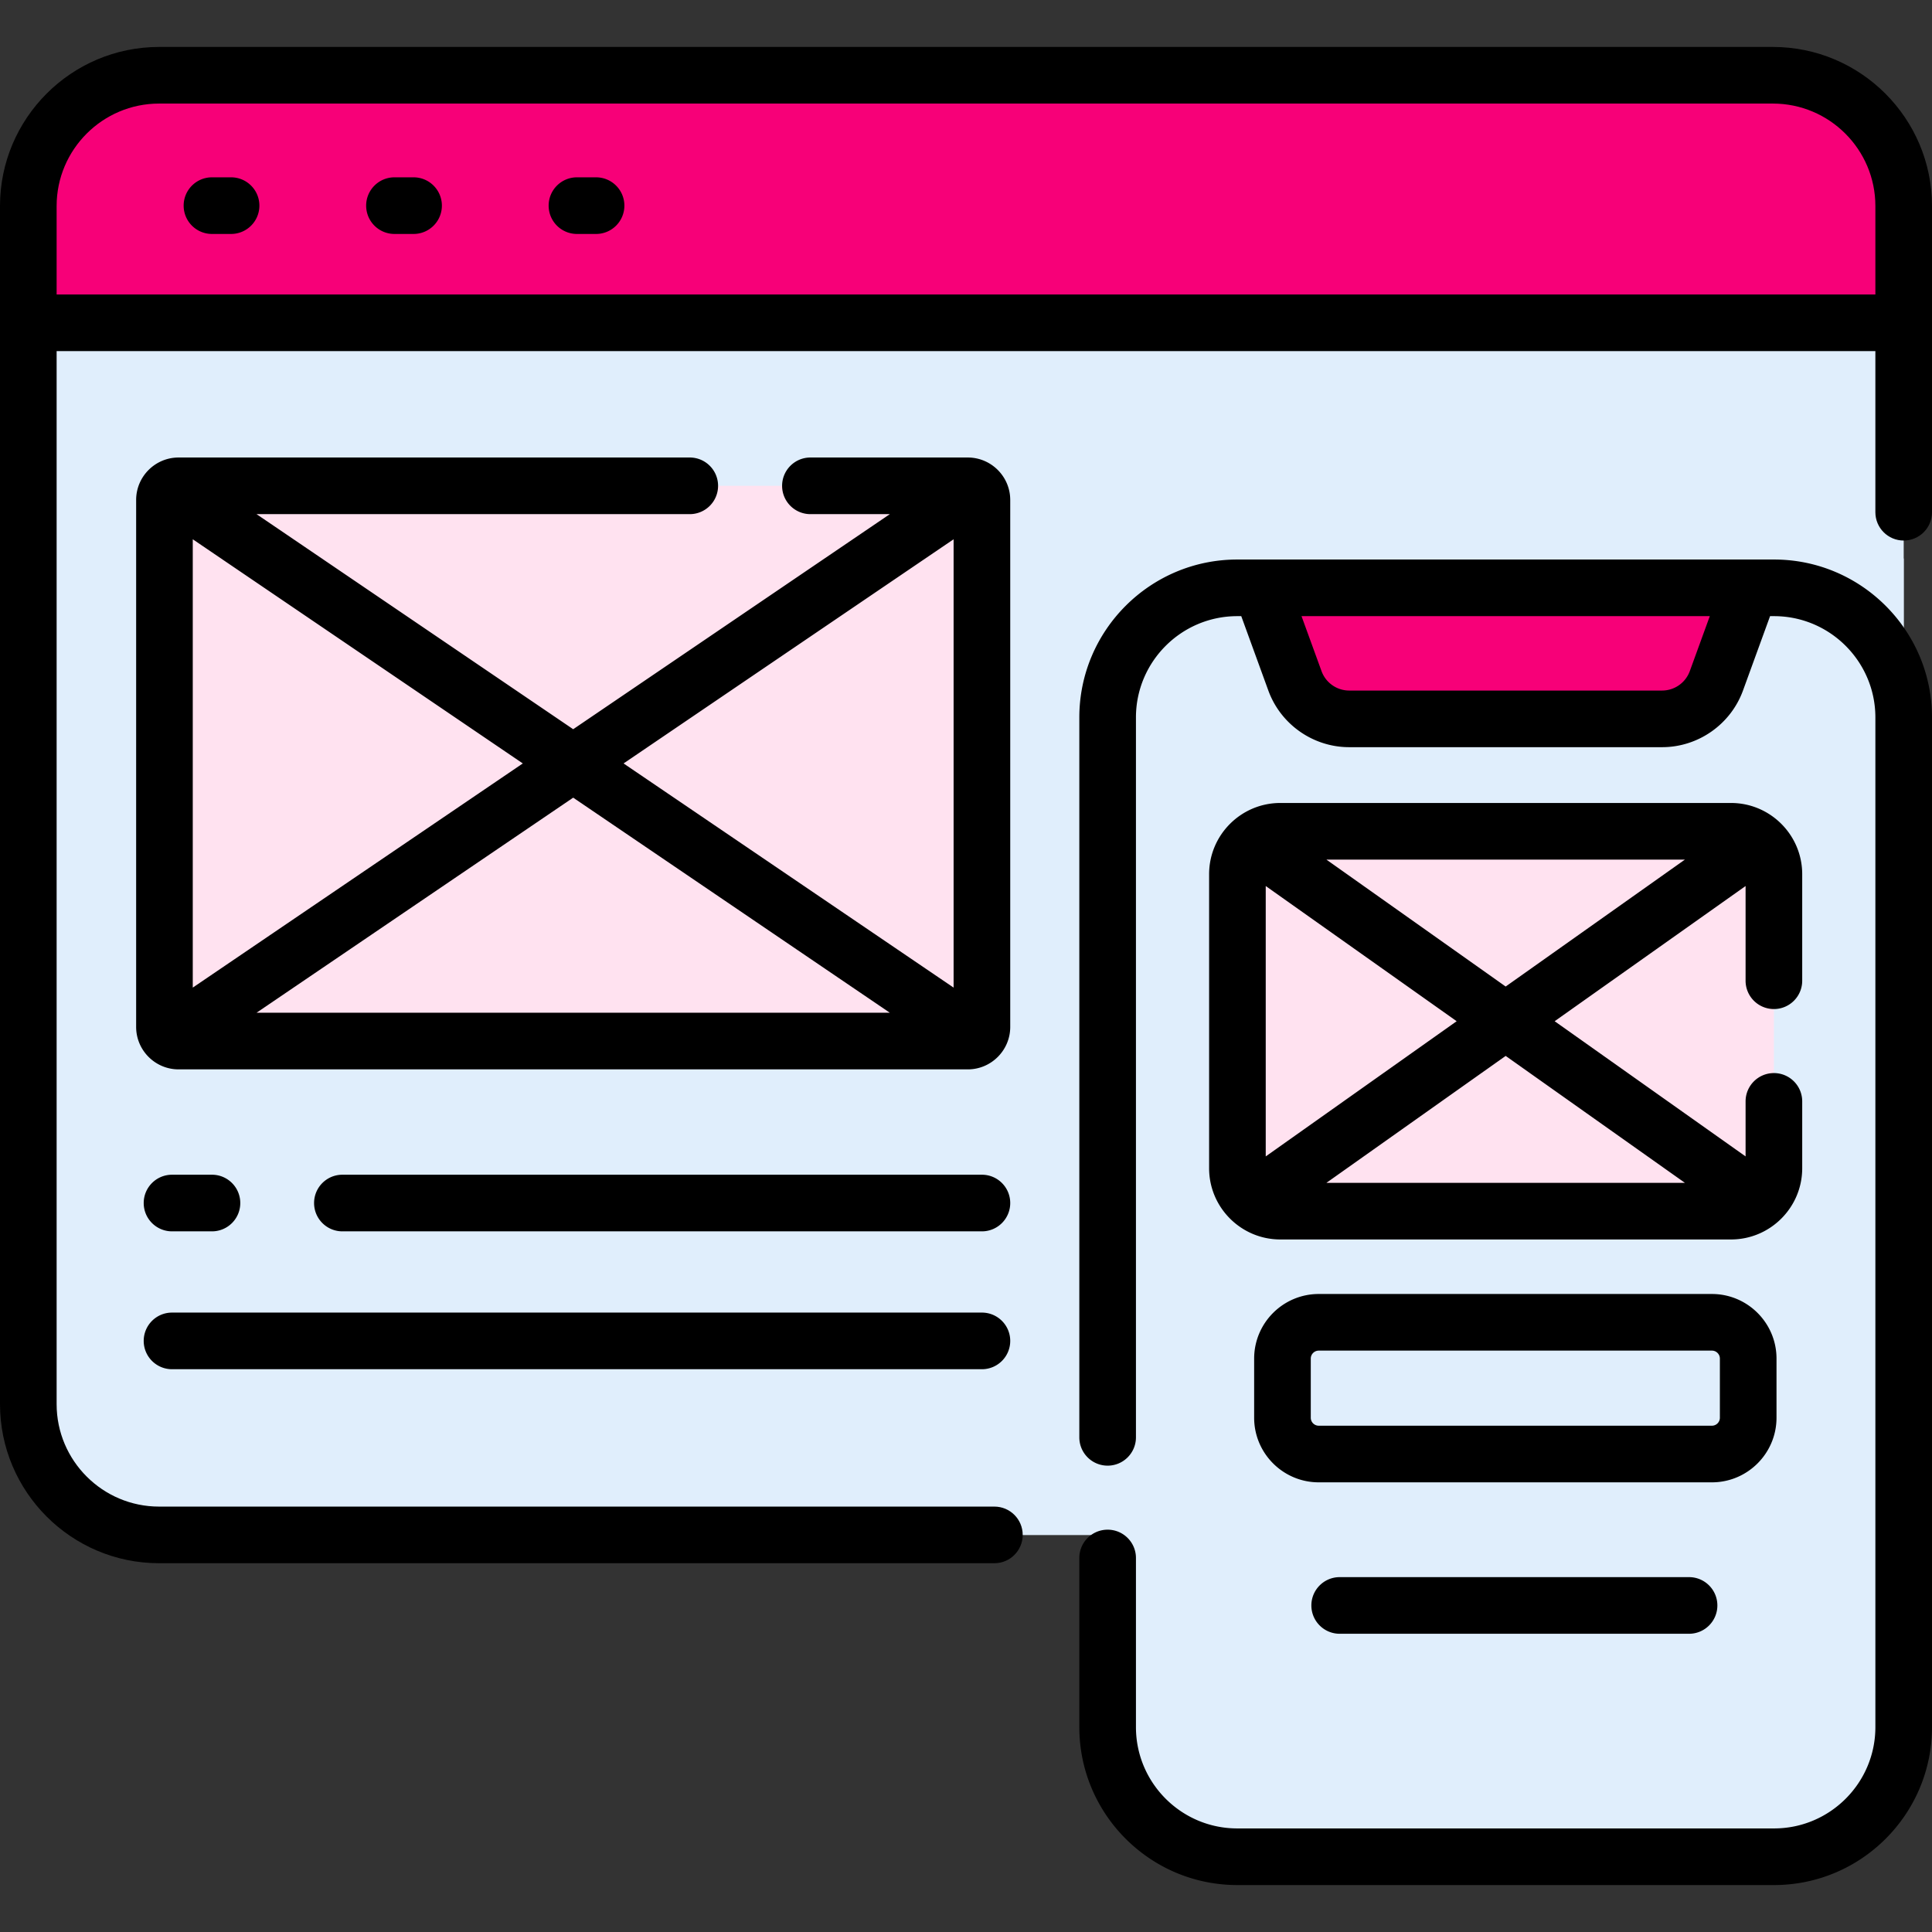
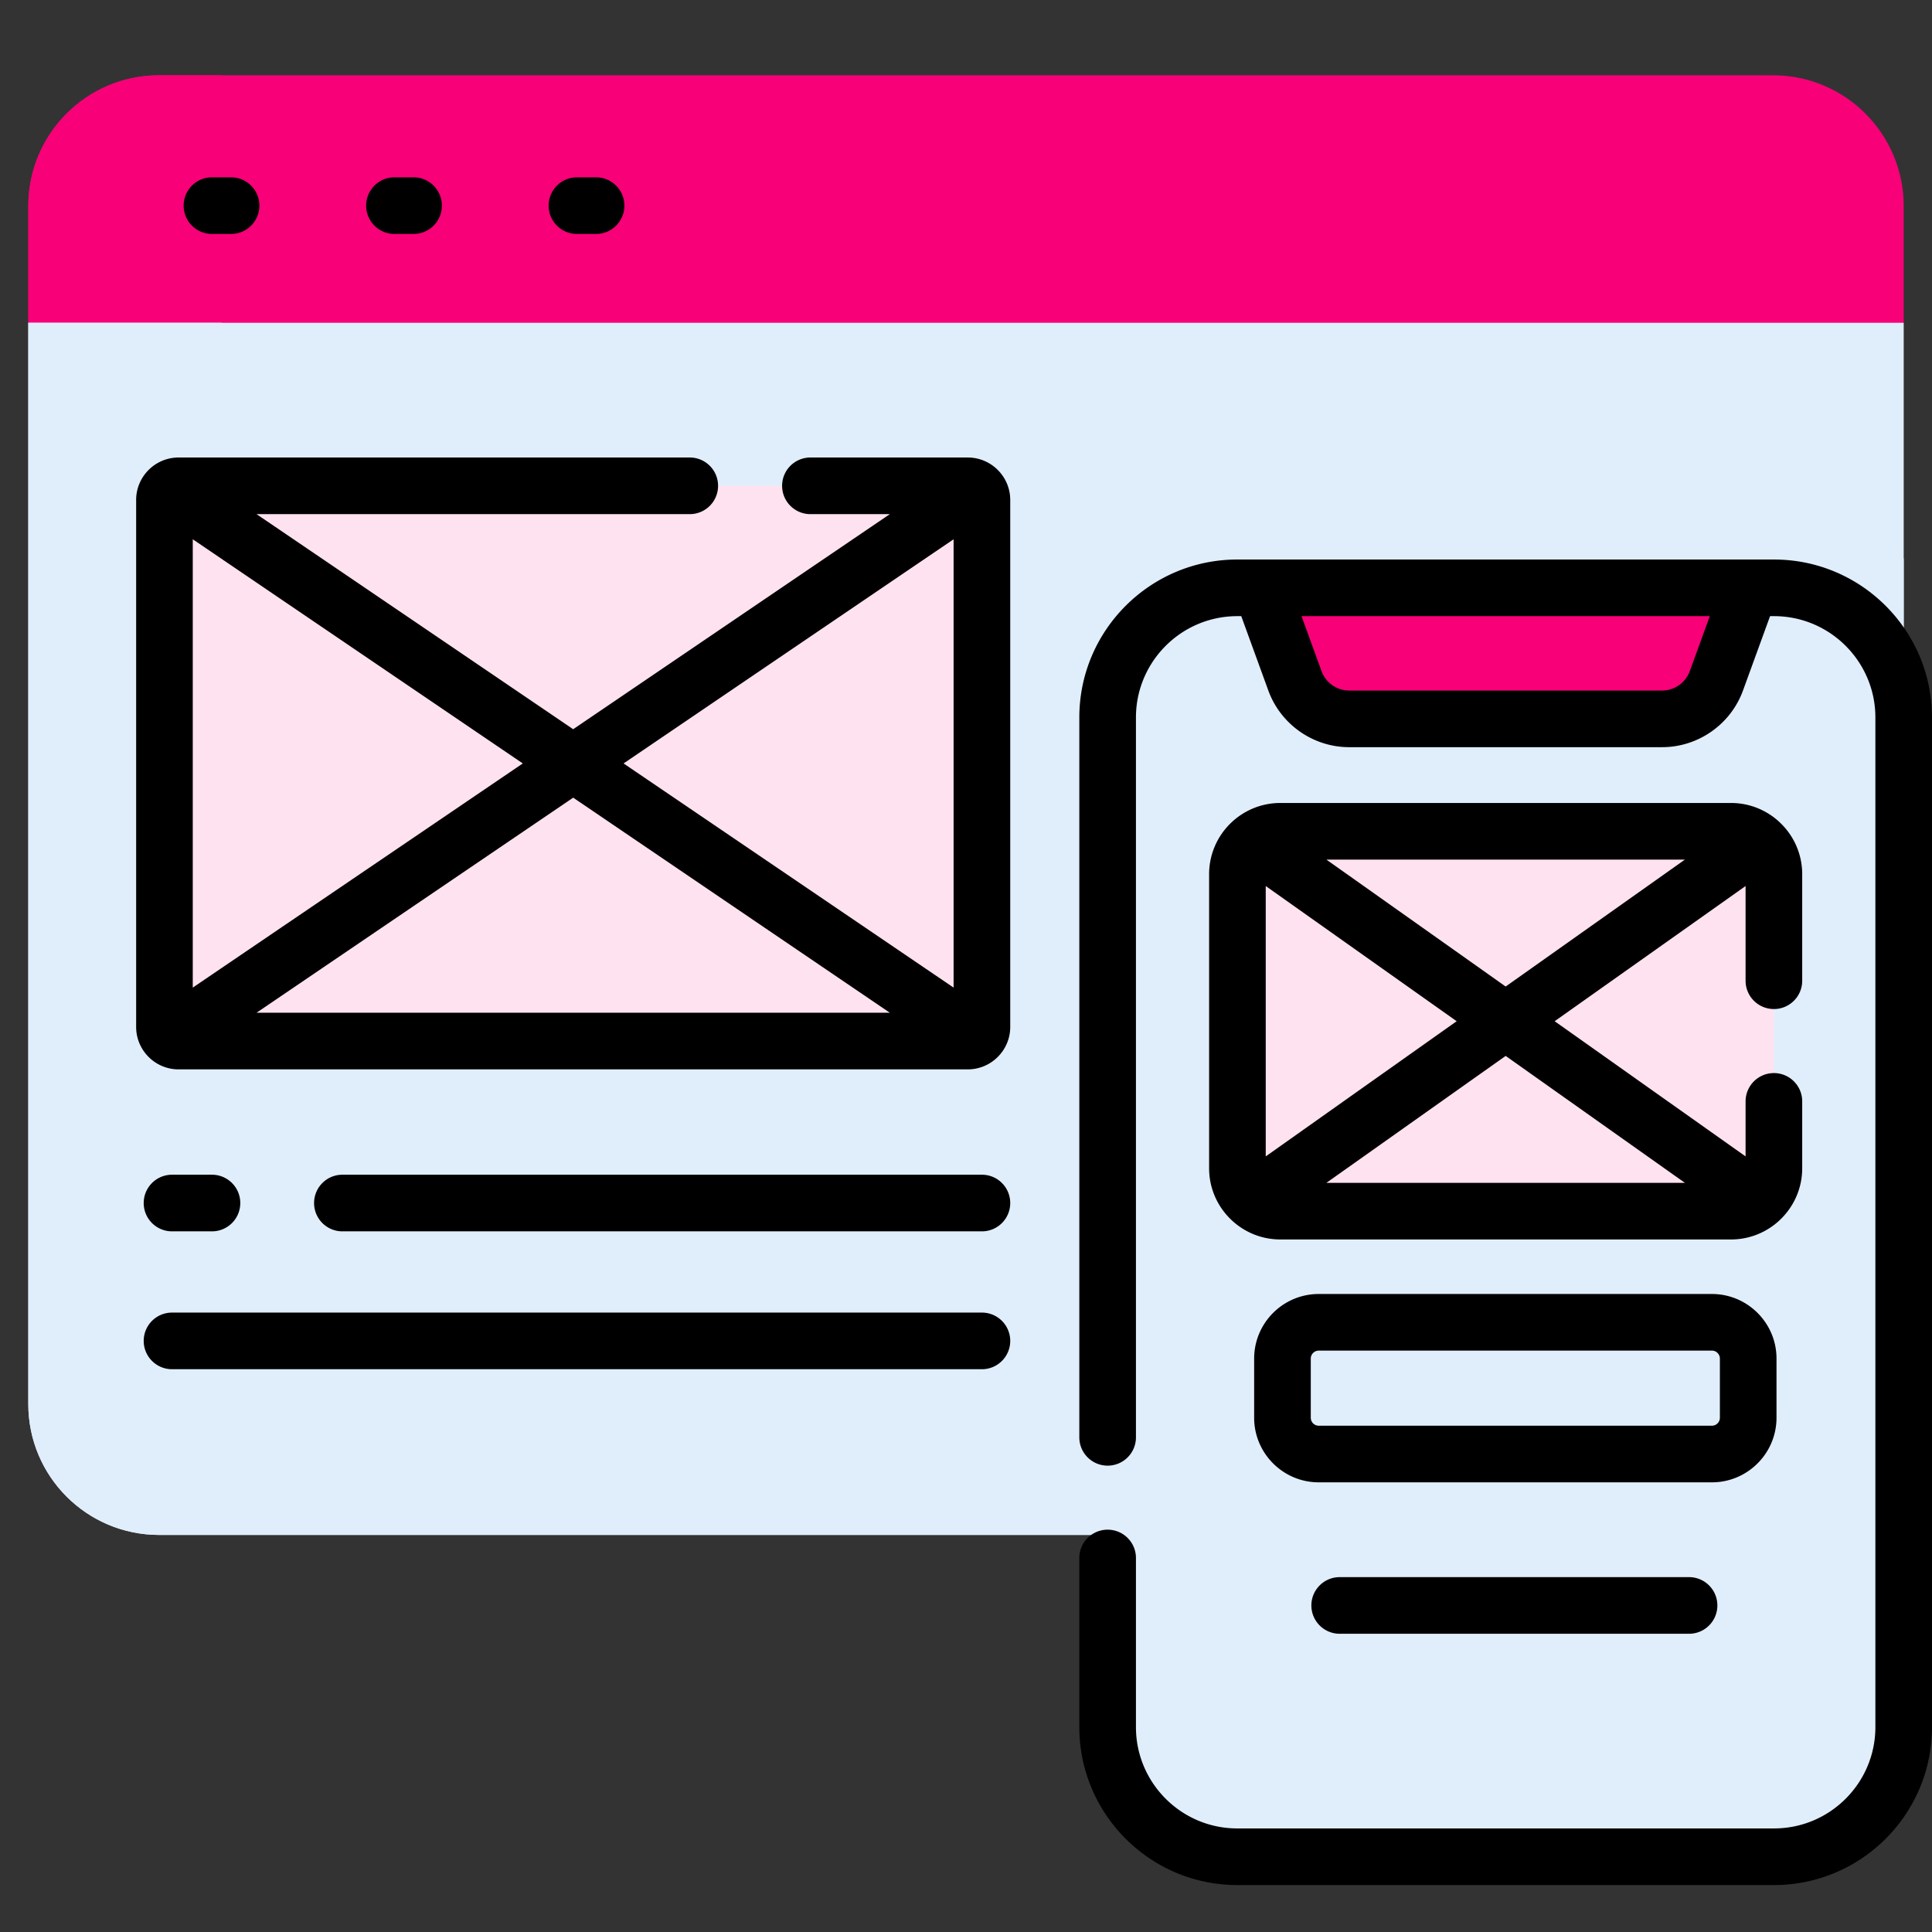
<svg xmlns="http://www.w3.org/2000/svg" version="1.1" width="512" height="512" x="0" y="0" viewBox="0 0 511.782 511.782" style="enable-background:new 0 0 512 512" xml:space="preserve" class="">
  <rect x="0" y="0" width="511.782" height="511.782" fill="#333333" stroke="none" />
  <g>
    <path fill="#f70078" d="M469.646 19.938H42.136c-19.13 0-34.64 15.51-34.64 34.64v30.93l43.363 48.14h406.402l47.025-48.14v-30.93c.001-19.13-15.509-34.64-34.64-34.64z" data-original="#ea9a98" class="" />
    <path fill="#f70078" d="M58.68 19.938H42.136c-19.13 0-34.64 15.51-34.64 34.64v30.93l43.363 48.14h7.821z" data-original="#e5827f" class="" />
    <path fill="#e0eefc" d="M504.287 85.508v281.98c0 21.6-17.51 39.11-39.11 39.11H42.137c-19.13 0-34.64-15.51-34.64-34.65V85.508z" data-original="#e3f6fc" class="" />
    <path fill="#e0eefc" d="M469.942 135.717H327.75c-30.012 0-54.341 24.329-54.341 54.341v143.43c0 19.799-16.051 35.85-35.85 35.85H93.32c-19.13 0-34.64-15.51-34.64-34.65V85.508H7.497v286.44c0 19.14 15.51 34.65 34.64 34.65h423.04c21.6 0 39.11-17.51 39.11-39.11V147.983c-9.368-7.661-21.328-12.266-34.345-12.266z" data-original="#cfeffc" class="" />
    <path fill="#ffe2f0" d="M256.366 128.688H47.307c-.92 0-1.76.33-2.41.89l27.475 62.985 79.465 9.675 78.057-3.198 28.893-69.452a3.71 3.71 0 0 0-2.421-.9z" data-original="#fcf0b6" class="" />
    <path fill="#ffe2f0" d="m247.971 236.096-53.566-35.603-42.568 1.744-61.137-6.492-45.843 79.112c.65.57 1.52.92 2.45.92h209.06c.93 0 1.79-.34 2.44-.91z" data-original="#fcf0b6" class="" />
    <g fill="#fbe88c">
      <path d="M58.68 128.688H47.307c-.92 0-1.76.33-2.41.89l13.784 31.598v-32.488zM44.856 274.858c.65.57 1.52.92 2.45.92H58.68v-24.776z" fill="#ffe2f0" data-original="#fbe88c" class="" />
      <path d="m151.837 202.238-106.98 72.62a3.73 3.73 0 0 1-1.29-2.83v-139.59c0-1.15.52-2.18 1.33-2.86z" fill="#ffe2f0" data-original="#fbe88c" class="" />
    </g>
    <path fill="#ffe2f0" d="M58.68 265.474V138.943l-13.784-9.365a3.73 3.73 0 0 0-1.33 2.86v139.59c0 1.13.5 2.15 1.29 2.83z" data-original="#fbe372" class="" />
    <path fill="#ffe2f0" d="M260.107 132.438v139.59c0 1.13-.5 2.15-1.3 2.84l-106.97-72.63 106.95-72.65c.81.68 1.32 1.71 1.32 2.85z" data-original="#fbe88c" class="" />
    <path fill="#e0eefc" d="m463.634 155.717-8.972 24.645a15.295 15.295 0 0 1-14.372 10.063h-82.889a15.294 15.294 0 0 1-14.372-10.063l-8.972-24.645z" data-original="#b3adb5" class="" />
    <path fill="#e0eefc" d="M469.942 491.846H327.75c-18.965 0-34.34-15.375-34.34-34.34V190.057c0-18.965 15.375-34.34 34.34-34.34h142.193c18.965 0 34.34 15.375 34.34 34.34v267.449c-.001 18.965-15.375 34.34-34.341 34.34z" data-original="#f3fbff" class="" />
    <path fill="#e0eefc" d="M499.097 465.716H356.904c-18.965 0-34.34-15.375-34.34-34.34V163.928c0-2.734.347-5.403.95-7.952-16.957 2.096-30.105 16.557-30.105 34.081v267.449c0 18.965 15.375 34.34 34.34 34.34h142.193c16.231 0 29.836-11.276 33.42-26.412a34.688 34.688 0 0 1-4.265.282z" data-original="#e3f6fc" class="" />
    <path fill="#ffe2f0" d="m448.456 272.466-49.599-1.949-29.348 5.529-33.08 25.748-4.641 16.313c1.98 1.7 4.56 2.72 7.37 2.72h119.38c2.87 0 5.48-1.06 7.48-2.81z" data-original="#fcf0b6" class="" />
    <path fill="#ffe2f0" d="M458.537 220.208h-119.38a11.3 11.3 0 0 0-7.34 2.69l9.057 31.382 35.016 20.565 22.966-4.327 43.241-7.389 23.659-30v-10.331a11.296 11.296 0 0 0-7.219-2.59z" data-original="#fcf0b6" class="" />
    <g fill="#fbe88c">
      <path d="M469.897 231.578v77.88c0 3.41-1.5 6.47-3.88 8.56l-67.16-47.5 66.9-47.72c2.53 2.08 4.14 5.24 4.14 8.78z" fill="#ffe2f0" data-original="#fbe88c" class="" />
      <path d="m398.857 270.518-67.07 47.59c-2.45-2.08-4-5.18-4-8.65v-77.88c0-3.48 1.56-6.59 4.03-8.68z" fill="#ffe2f0" data-original="#fbe88c" class="" />
    </g>
    <path fill="#e0eefc" d="M453.481 385.167H349.332a9.611 9.611 0 0 1-9.612-9.612v-15.668a9.611 9.611 0 0 1 9.612-9.612H453.48a9.611 9.611 0 0 1 9.612 9.612v15.668c.001 5.308-4.303 9.612-9.611 9.612z" data-original="#cfeffc" class="" />
    <path fill="#f70078" d="m463.634 155.717-8.972 24.645a15.295 15.295 0 0 1-14.372 10.063h-82.889a15.294 15.294 0 0 1-14.372-10.063l-8.972-24.645z" data-original="#cac5cb" class="" />
-     <path d="M469.642 12.437H42.141C18.904 12.437 0 31.341 0 54.577v317.376c0 23.236 18.904 42.14 42.141 42.14H263.41c4.143 0 7.5-3.357 7.5-7.5s-3.357-7.5-7.5-7.5H42.141c-14.966 0-27.141-12.175-27.141-27.14V93.004h481.782v42.684c0 4.143 3.357 7.5 7.5 7.5s7.5-3.357 7.5-7.5v-81.11c0-23.237-18.904-42.141-42.14-42.141zM15 78.004V54.577c0-14.966 12.175-27.141 27.141-27.141h427.501c14.966 0 27.141 12.175 27.141 27.141v23.427z" fill="#000000" data-original="#000000" class="" />
    <path d="M61.21 46.973h-5.06c-4.143 0-7.5 3.357-7.5 7.5s3.357 7.5 7.5 7.5h5.06c4.143 0 7.5-3.357 7.5-7.5s-3.357-7.5-7.5-7.5zM109.553 46.973h-5.06c-4.143 0-7.5 3.357-7.5 7.5s3.357 7.5 7.5 7.5h5.06c4.143 0 7.5-3.357 7.5-7.5s-3.358-7.5-7.5-7.5zM157.896 46.973h-5.06c-4.143 0-7.5 3.357-7.5 7.5s3.357 7.5 7.5 7.5h5.06c4.143 0 7.5-3.357 7.5-7.5s-3.358-7.5-7.5-7.5zM267.608 132.438c0-6.2-5.045-11.245-11.245-11.245h-41.685c-4.143 0-7.5 3.357-7.5 7.5s3.357 7.5 7.5 7.5h21.039l-83.882 56.975-83.882-56.975h114.762c4.143 0 7.5-3.357 7.5-7.5s-3.357-7.5-7.5-7.5H47.31c-6.201 0-11.246 5.045-11.246 11.245V272.03c0 6.2 5.045 11.245 11.246 11.245h209.054c6.2 0 11.245-5.045 11.245-11.245V132.438zm-15 10.415v118.762l-87.425-59.381zm-16.89 125.421H67.954l83.882-56.975zm-184.655-6.66V142.853l87.425 59.381zM45.568 326.181H56.15c4.143 0 7.5-3.357 7.5-7.5s-3.357-7.5-7.5-7.5H45.568c-4.143 0-7.5 3.357-7.5 7.5s3.358 7.5 7.5 7.5zM260.108 311.181H90.699c-4.143 0-7.5 3.357-7.5 7.5s3.357 7.5 7.5 7.5h169.409c4.143 0 7.5-3.357 7.5-7.5s-3.357-7.5-7.5-7.5zM45.568 362.702h214.54c4.143 0 7.5-3.357 7.5-7.5s-3.357-7.5-7.5-7.5H45.568c-4.143 0-7.5 3.357-7.5 7.5s3.358 7.5 7.5 7.5zM469.942 148.217H327.749c-23.07 0-41.84 18.77-41.84 41.84v190.69c0 4.143 3.357 7.5 7.5 7.5s7.5-3.357 7.5-7.5v-190.69c0-14.8 12.04-26.84 26.84-26.84h1.057l7.175 19.711c3.266 8.971 11.874 14.997 21.42 14.997h82.889c9.545 0 18.153-6.026 21.421-14.997l7.175-19.711h1.057c14.8 0 26.84 12.04 26.84 26.84v267.449c0 14.8-12.04 26.84-26.84 26.84H327.749c-14.8 0-26.84-12.04-26.84-26.84v-44.797c0-4.143-3.357-7.5-7.5-7.5s-7.5 3.357-7.5 7.5v44.797c0 23.07 18.77 41.84 41.84 41.84h142.193c23.07 0 41.84-18.77 41.84-41.84V190.057c0-23.071-18.769-41.84-41.84-41.84zm-22.326 29.579a7.823 7.823 0 0 1-7.326 5.129h-82.889a7.817 7.817 0 0 1-7.324-5.128l-5.308-14.58h108.153z" fill="#000000" data-original="#000000" class="" />
    <path d="M469.901 267.293c4.143 0 7.5-3.357 7.5-7.5v-28.218c0-10.404-8.465-18.869-18.869-18.869H339.16c-10.405 0-18.87 8.465-18.87 18.869v77.886c0 10.405 8.465 18.87 18.87 18.87h119.372c10.404 0 18.869-8.465 18.869-18.87v-17.705c0-4.143-3.357-7.5-7.5-7.5s-7.5 3.357-7.5 7.5v14.574l-50.577-35.812 50.577-35.812v25.087a7.5 7.5 0 0 0 7.5 7.5zM335.29 306.331v-71.625l50.577 35.812zm111.041 7h-94.969l47.484-33.623zm-94.97-85.625h94.969l-47.484 33.623zM470.593 375.555v-15.668c0-9.436-7.677-17.112-17.112-17.112H349.332c-9.436 0-17.111 7.677-17.111 17.112v15.668c0 9.436 7.676 17.112 17.111 17.112H453.48c9.436 0 17.113-7.677 17.113-17.112zm-15 0a2.114 2.114 0 0 1-2.112 2.112H349.332a2.114 2.114 0 0 1-2.111-2.112v-15.668c0-1.165.947-2.112 2.111-2.112H453.48c1.165 0 2.112.947 2.112 2.112v15.668zM447.426 417.779h-92.548c-4.143 0-7.5 3.357-7.5 7.5s3.357 7.5 7.5 7.5h92.548c4.143 0 7.5-3.357 7.5-7.5s-3.358-7.5-7.5-7.5z" fill="#000000" data-original="#000000" class="" />
  </g>
</svg>